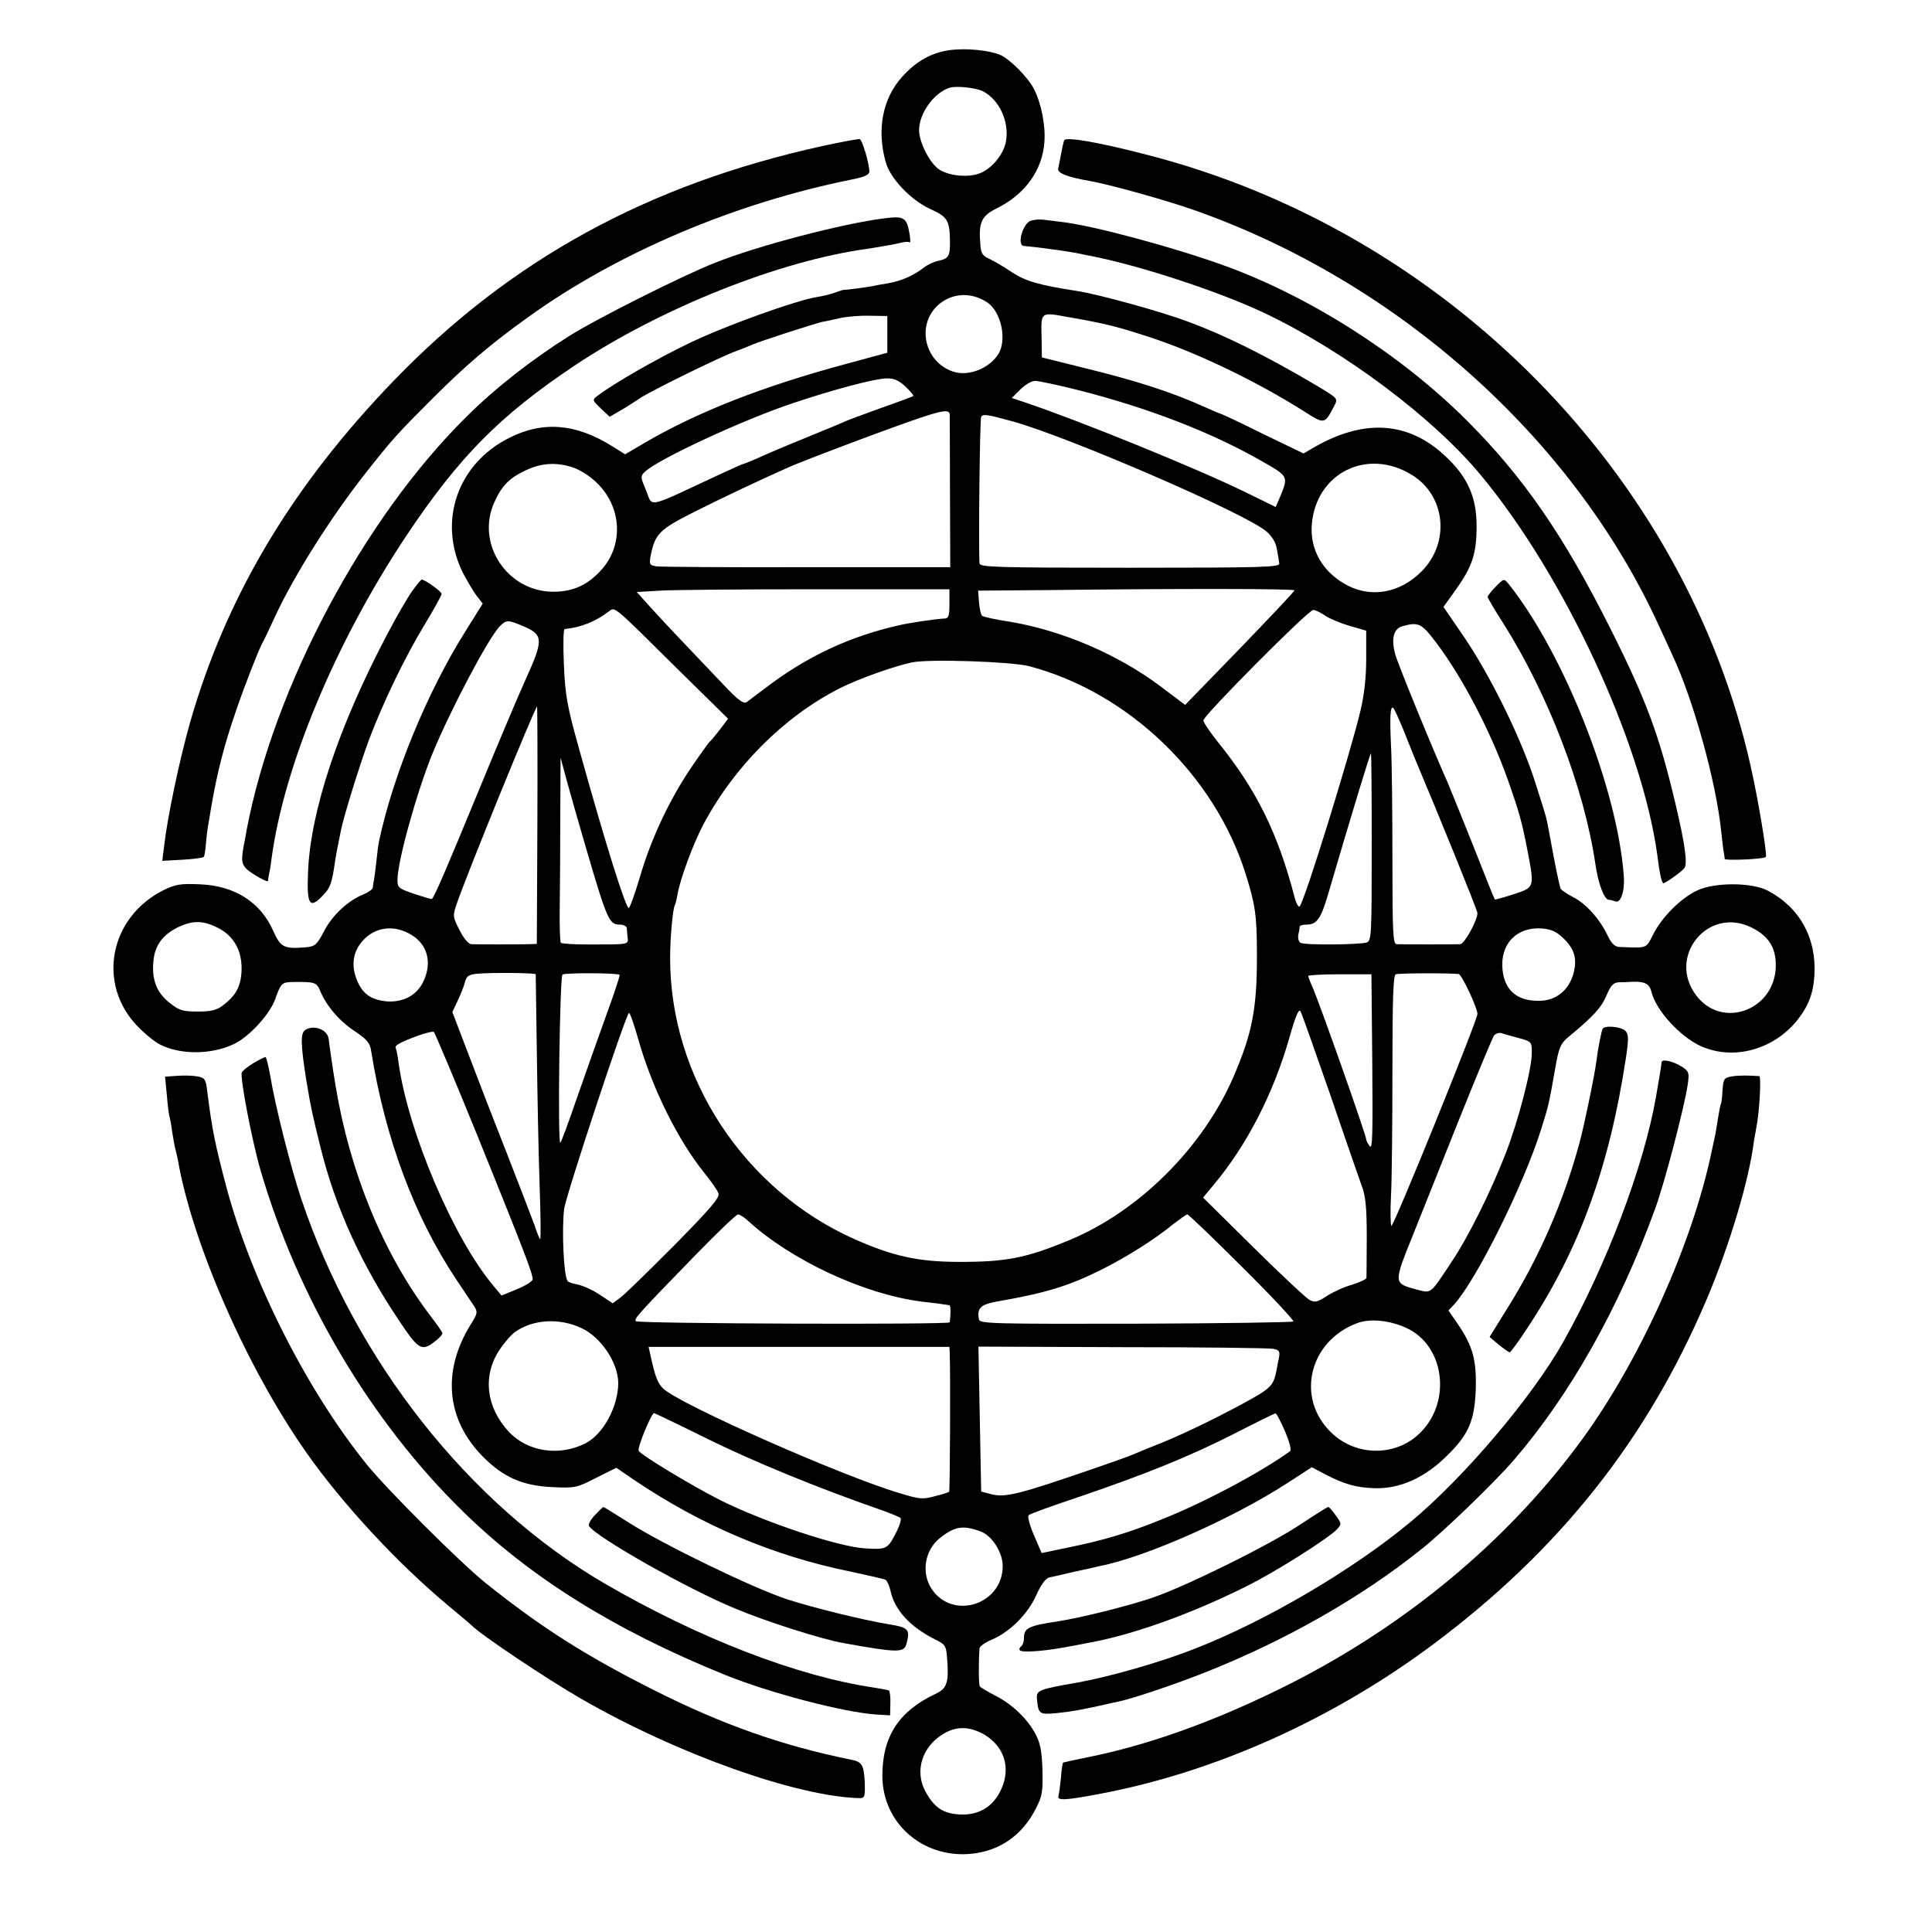
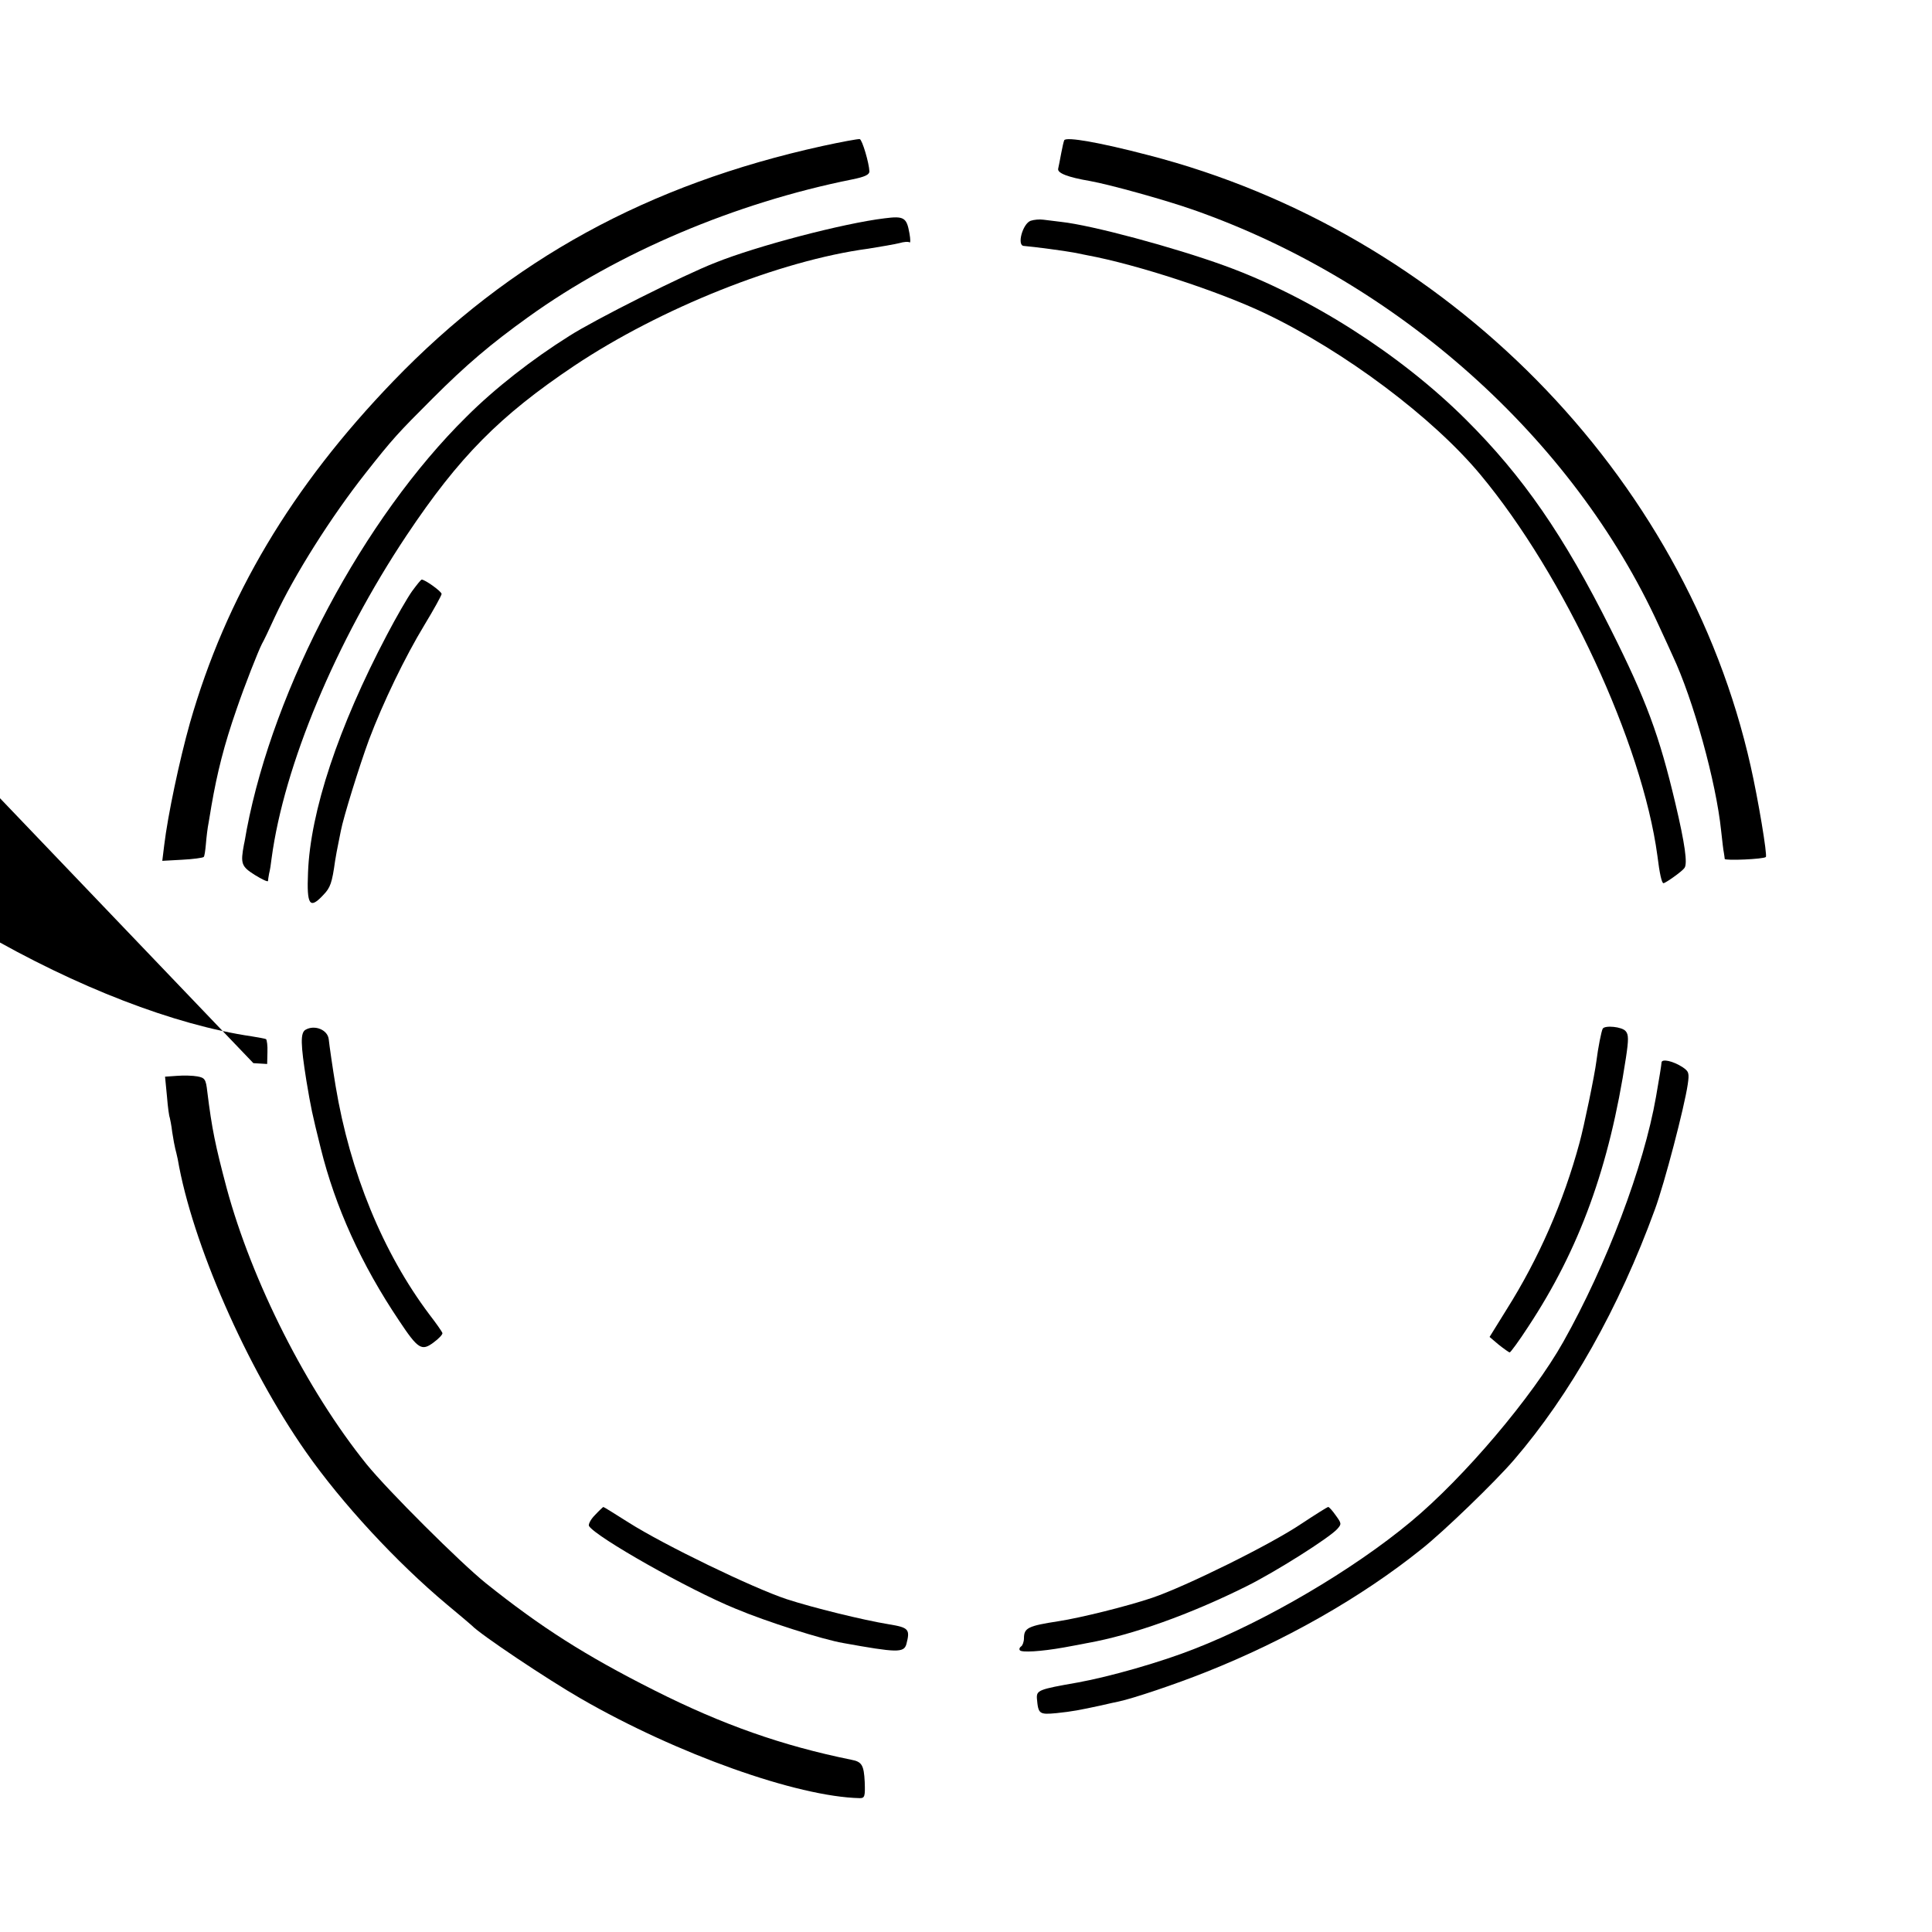
<svg xmlns="http://www.w3.org/2000/svg" version="1.0" width="700pt" height="700pt" viewBox="0 0 700 700" preserveAspectRatio="xMidYMid meet">
  <g transform="translate(0,700) scale(0.1,-0.1)" fill="#000000" stroke="none">
-     <path d="M3445 6819 c-69 -9 -124 -39 -177 -98 -70 -78 -92 -190 -59 -308 16 -59 90 -137 161 -170 64 -29 71 -41 72 -121 0 -50 -5 -59 -42 -67 -16 -3 -39 -14 -52 -24 -37 -29 -80 -48 -128 -57 -25 -4 -47 -8 -50 -9 -16 -4 -106 -16 -110 -15 -3 1 -18 -4 -34 -10 -16 -6 -45 -13 -65 -16 -76 -12 -332 -104 -461 -166 -119 -57 -276 -147 -335 -192 -20 -15 -19 -16 12 -46 l32 -30 38 22 c21 12 54 33 73 46 39 26 295 152 350 171 19 7 44 17 55 22 32 14 228 77 255 83 14 2 43 9 66 14 23 5 70 9 105 8 l64 -1 0 -66 0 -67 -140 -38 c-310 -83 -547 -176 -740 -289 l-70 -41 -45 28 c-133 84 -254 94 -378 30 -186 -95 -256 -303 -165 -487 14 -27 36 -64 48 -81 l24 -31 -65 -104 c-137 -219 -259 -516 -310 -754 -3 -11 -7 -44 -10 -73 -3 -28 -7 -60 -9 -70 -2 -9 -4 -22 -4 -28 -1 -6 -16 -17 -33 -24 -56 -22 -114 -76 -144 -134 -25 -48 -32 -55 -64 -58 -80 -7 -93 -1 -119 57 -46 106 -140 166 -267 171 -70 3 -88 0 -131 -21 -197 -98 -243 -341 -94 -494 26 -27 62 -56 80 -65 73 -38 186 -38 268 1 54 25 128 105 149 160 22 62 25 64 65 65 80 1 86 -1 99 -32 23 -55 69 -109 125 -146 45 -30 56 -43 60 -73 50 -314 157 -600 307 -825 29 -43 59 -89 67 -100 12 -20 11 -26 -13 -64 -105 -168 -90 -344 43 -479 74 -75 144 -106 251 -111 83 -4 89 -3 159 33 l74 37 66 -45 c243 -164 505 -275 782 -331 65 -14 123 -27 128 -30 5 -4 13 -21 17 -38 15 -71 70 -131 160 -177 38 -18 42 -24 45 -63 8 -92 1 -115 -39 -134 -135 -63 -195 -155 -195 -298 0 -170 144 -298 319 -283 106 10 189 67 239 168 21 41 24 59 22 136 -2 68 -8 98 -25 130 -29 55 -85 109 -147 140 -27 14 -52 29 -55 33 -4 7 -5 85 -1 138 1 7 20 21 44 31 67 29 130 92 161 160 19 42 34 62 49 66 12 2 54 12 92 21 39 8 79 17 90 20 165 32 483 173 680 301 l88 57 51 -27 c68 -35 111 -47 176 -49 92 -3 183 38 263 118 79 77 100 128 104 242 3 105 -11 156 -66 236 l-33 48 20 21 c81 89 252 432 316 636 27 86 28 90 51 221 12 71 20 89 42 108 96 79 124 110 143 154 16 38 26 48 45 49 14 0 38 1 53 2 42 1 59 -8 66 -38 17 -67 104 -162 180 -196 118 -52 263 -12 349 96 39 50 57 95 61 162 8 134 -53 245 -169 306 -57 30 -191 31 -255 1 -59 -27 -128 -96 -160 -159 -27 -53 -19 -50 -123 -46 -17 1 -29 13 -44 45 -29 59 -78 113 -124 136 -21 11 -40 24 -44 29 -3 5 -14 56 -25 113 -10 57 -22 117 -25 133 -3 17 -25 86 -47 154 -53 160 -161 377 -254 514 l-74 108 45 63 c60 84 75 131 75 230 0 105 -32 178 -114 254 -135 127 -298 136 -482 27 l-31 -18 -147 71 c-80 40 -149 72 -151 72 -2 0 -28 11 -57 24 -124 56 -248 96 -448 145 l-145 36 -1 64 c-2 106 -9 101 109 80 125 -22 165 -32 293 -74 167 -56 376 -156 550 -266 74 -47 73 -47 109 22 13 25 12 26 -63 71 -177 105 -330 182 -466 232 -94 36 -330 101 -405 112 -137 21 -187 36 -235 68 -28 19 -64 40 -81 48 -25 11 -31 20 -33 53 -7 80 4 103 61 131 102 51 164 138 171 239 5 61 -12 143 -38 193 -22 43 -89 110 -124 124 -40 16 -120 24 -177 17z m117 -150 c59 -31 95 -109 83 -181 -9 -49 -54 -103 -101 -118 -43 -14 -111 -6 -144 18 -33 24 -70 98 -70 140 0 61 53 135 110 154 24 8 97 0 122 -13z m14 -764 c52 -34 74 -138 40 -190 -34 -51 -107 -79 -161 -62 -105 34 -136 168 -57 241 50 45 120 49 178 11z m-296 -305 c18 -17 31 -32 29 -35 -3 -2 -56 -22 -119 -44 -63 -23 -124 -45 -135 -51 -11 -5 -76 -32 -145 -60 -69 -28 -144 -60 -167 -71 -24 -10 -45 -19 -47 -19 -3 0 -44 -18 -93 -41 -266 -124 -237 -118 -262 -56 -21 49 -21 52 -4 68 49 46 357 189 538 249 149 50 295 88 336 89 28 1 45 -7 69 -29z m629 -14 c251 -64 480 -152 663 -257 98 -56 97 -54 64 -134 l-14 -32 -108 53 c-180 88 -606 261 -803 327 l-45 15 31 31 c17 17 41 31 53 31 12 0 84 -15 159 -34z m-468 -88 c0 -7 1 -134 1 -283 l1 -270 -519 0 c-285 -1 -531 1 -546 3 -24 4 -26 7 -21 36 16 82 31 97 158 161 103 52 226 110 340 161 38 17 161 64 295 114 255 94 289 103 291 78z m229 -25 c204 -57 840 -332 918 -398 20 -17 34 -39 38 -63 4 -20 8 -44 9 -53 3 -14 -48 -16 -541 -16 -489 0 -544 2 -545 16 -4 61 1 523 6 531 7 11 24 8 115 -17z m1446 -194 c122 -75 139 -245 34 -350 -76 -76 -178 -96 -266 -51 -90 46 -139 129 -131 223 16 186 202 278 363 178z m-3045 29 c22 -6 57 -27 79 -46 100 -85 114 -227 33 -322 -50 -58 -105 -84 -178 -84 -167 0 -282 174 -214 324 27 60 54 88 114 116 55 26 107 30 166 12z m1369 -495 c0 -44 -3 -53 -17 -54 -29 -1 -132 -16 -168 -25 -177 -40 -333 -113 -482 -227 -31 -23 -61 -46 -68 -51 -10 -7 -30 7 -72 51 -32 34 -94 99 -138 145 -44 46 -104 110 -134 143 l-54 60 84 5 c46 3 301 5 567 5 l482 0 0 -52z m1250 48 c0 -4 -89 -98 -198 -211 l-198 -204 -89 67 c-156 117 -356 202 -544 234 -53 8 -99 18 -103 22 -4 4 -9 26 -11 49 l-3 42 250 2 c500 6 896 5 896 -1z m-2229 -291 l177 -174 -31 -41 c-17 -22 -34 -42 -38 -45 -3 -3 -32 -43 -64 -90 -78 -115 -146 -258 -186 -396 -19 -63 -37 -114 -41 -114 -11 0 -87 242 -178 570 -46 164 -52 199 -57 313 -3 71 -2 127 3 128 56 5 112 27 159 63 24 18 11 29 256 -214z m2338 201 c15 -11 55 -28 89 -38 l62 -18 0 -102 c0 -68 -7 -130 -21 -189 -37 -155 -202 -689 -220 -708 -4 -5 -13 11 -19 35 -61 233 -138 388 -277 560 -29 36 -53 72 -53 79 0 17 380 400 398 400 8 0 26 -9 41 -19z m-2898 -42 c68 -30 68 -49 2 -194 -25 -55 -104 -242 -175 -415 -111 -269 -152 -365 -163 -377 -1 -2 -29 7 -63 18 -57 19 -62 23 -62 50 0 68 70 319 127 459 67 162 204 421 244 461 24 24 29 24 90 -2z m3282 -31 c100 -123 213 -334 280 -523 41 -116 51 -151 72 -260 25 -132 25 -130 -51 -155 -36 -12 -67 -20 -68 -19 -2 2 -38 92 -80 199 -43 107 -84 209 -91 225 -55 123 -180 428 -190 465 -15 56 -6 92 26 101 52 15 67 10 102 -33z m-1453 -112 c359 -95 671 -395 783 -752 35 -111 41 -151 41 -289 1 -199 -17 -290 -86 -449 -111 -255 -342 -485 -593 -589 -159 -66 -231 -80 -410 -79 -140 1 -230 21 -366 81 -403 178 -672 588 -671 1021 0 76 10 178 17 190 2 4 7 22 10 41 10 56 56 180 92 249 112 212 293 393 495 496 70 35 193 79 262 94 62 13 361 3 426 -14z m-1783 -576 l-2 -430 -30 -1 c-36 -1 -183 -1 -207 0 -11 1 -28 21 -43 51 -25 49 -25 52 -10 96 35 103 284 714 291 714 1 0 2 -193 1 -430z m3138 345 c15 -38 33 -83 40 -100 83 -196 228 -553 228 -563 1 -25 -47 -112 -62 -113 -19 -1 -209 -1 -231 0 -13 1 -15 42 -15 309 0 169 -2 352 -5 407 -5 109 -3 152 9 139 4 -5 20 -40 36 -79z m-115 -424 c0 -325 -1 -340 -19 -346 -28 -8 -225 -10 -239 -1 -7 4 -10 17 -8 29 3 12 5 25 5 30 1 4 12 7 25 7 36 0 51 21 74 97 95 323 156 523 159 523 2 0 3 -153 3 -339z m-2846 -6 c76 -259 83 -275 122 -275 13 0 24 -6 25 -12 0 -7 2 -23 3 -35 3 -26 6 -25 -147 -25 -49 0 -91 3 -95 6 -3 4 -5 61 -4 129 1 67 2 217 2 332 l1 210 23 -85 c13 -47 44 -157 70 -245z m-1334 -287 c59 -30 89 -86 85 -159 -3 -55 -22 -88 -69 -123 -21 -16 -42 -21 -90 -21 -55 0 -67 4 -102 32 -47 37 -65 85 -58 152 5 55 33 93 86 120 55 27 93 27 148 -1z m5555 2 c63 -31 90 -73 89 -141 -3 -159 -194 -230 -288 -106 -107 140 41 324 199 247z m-4853 -28 c58 -36 74 -101 42 -168 -24 -51 -74 -77 -135 -72 -55 6 -85 27 -105 75 -20 47 -17 92 8 129 44 64 121 79 190 36z m4173 -12 c40 -39 50 -74 36 -127 -16 -59 -61 -97 -119 -99 -82 -3 -130 35 -138 112 -10 93 51 157 143 150 34 -3 52 -11 78 -36z m-3724 -130 c0 -3 2 -129 4 -280 2 -151 6 -367 10 -480 4 -113 5 -203 2 -200 -3 3 -12 25 -20 50 -9 25 -55 144 -102 265 -48 121 -111 285 -141 364 l-55 144 20 43 c11 23 23 53 26 67 6 21 14 26 43 29 59 5 212 3 213 -2z m304 -2 c2 -2 -20 -69 -49 -148 -29 -80 -77 -216 -107 -302 -30 -87 -56 -158 -59 -158 -10 0 -2 602 8 609 11 7 200 6 207 -1z m3040 3 c11 -1 69 -125 68 -145 -1 -25 -306 -777 -312 -768 -3 5 -4 57 -1 113 3 57 5 259 5 449 0 261 3 346 12 350 10 4 184 5 228 1z m-313 -321 c2 -258 1 -317 -9 -303 -7 9 -13 20 -13 25 0 15 -170 497 -196 555 -8 17 -14 34 -14 37 0 3 52 6 115 6 l114 0 3 -320z m-152 -117 c54 -159 106 -308 115 -333 13 -34 17 -78 17 -182 0 -76 -1 -142 -1 -148 -1 -5 -24 -16 -53 -25 -29 -8 -70 -27 -91 -41 -34 -22 -43 -24 -62 -14 -13 7 -105 93 -205 192 l-181 179 39 47 c120 143 216 331 273 530 23 81 35 109 41 98 5 -9 53 -145 108 -303z m-2507 200 c50 -176 143 -364 240 -484 24 -30 47 -62 50 -73 6 -14 -27 -53 -160 -188 -93 -93 -180 -179 -196 -190 l-27 -20 -47 31 c-25 17 -61 33 -80 37 -18 3 -35 9 -37 13 -14 23 -21 187 -12 261 7 51 225 710 235 710 4 0 19 -44 34 -97z m-577 -363 c158 -391 194 -483 194 -505 0 -7 -25 -23 -57 -36 l-56 -23 -29 35 c-145 172 -310 560 -344 809 -3 25 -8 48 -10 52 -6 9 12 20 76 44 30 11 58 18 62 15 4 -4 78 -179 164 -391z m3767 369 c47 -13 47 -14 47 -55 0 -58 -50 -249 -95 -364 -53 -137 -138 -307 -195 -391 -80 -121 -73 -115 -128 -101 -84 23 -84 20 -10 204 36 90 114 285 173 433 60 149 113 276 118 283 6 7 18 11 26 9 9 -3 37 -11 64 -18z m-2793 -662 c156 -143 422 -267 630 -293 47 -5 75 -9 100 -13 5 -1 5 -32 1 -62 -1 -9 -1128 -5 -1137 4 -8 8 4 22 220 244 77 79 144 143 150 143 6 0 22 -10 36 -23z m1791 -168 c105 -104 188 -193 185 -197 -4 -3 -261 -7 -571 -8 -512 -1 -564 0 -568 15 -8 41 5 54 63 65 179 31 264 57 383 117 88 44 190 108 257 163 25 19 48 36 52 36 4 0 94 -86 199 -191z m-2394 -221 c71 -33 132 -125 133 -198 0 -86 -54 -186 -118 -219 -96 -49 -211 -31 -279 42 -82 89 -95 202 -34 295 17 26 43 56 57 66 65 46 161 52 241 14z m2990 0 c137 -64 163 -266 49 -379 -87 -87 -232 -87 -322 0 -131 125 -81 332 93 397 48 18 120 10 180 -18z m-1656 -90 c3 -75 1 -499 -2 -503 -3 -2 -26 -10 -52 -16 -42 -12 -55 -11 -124 10 -206 60 -801 323 -860 380 -20 19 -29 41 -47 124 l-6 27 545 0 545 0 1 -22z m1172 15 c22 -4 25 -9 21 -32 -3 -14 -7 -33 -8 -41 -12 -62 -17 -68 -129 -129 -116 -62 -235 -119 -322 -152 -27 -11 -59 -24 -70 -29 -11 -5 -67 -25 -125 -45 -298 -103 -340 -113 -395 -97 l-30 8 -5 263 -5 262 521 -2 c286 0 533 -3 547 -6z m-2048 -327 c164 -81 395 -176 625 -256 36 -13 69 -26 73 -30 4 -4 -4 -30 -19 -58 -28 -54 -33 -57 -109 -52 -97 5 -368 96 -526 175 -106 54 -290 165 -295 179 -5 12 46 136 56 136 2 0 90 -42 195 -94z m2091 28 c16 -38 24 -68 18 -72 -103 -75 -311 -186 -465 -247 -120 -49 -211 -76 -344 -103 l-91 -19 -28 65 c-15 35 -24 68 -19 72 4 5 85 34 178 65 244 83 407 149 568 231 78 40 145 73 148 73 4 1 19 -29 35 -65z m-1102 -363 c41 -16 79 -76 79 -125 0 -140 -182 -198 -258 -82 -38 58 -24 140 30 183 54 43 84 48 149 24z m13 -736 c66 -40 92 -108 68 -179 -26 -76 -83 -115 -160 -110 -60 4 -91 26 -123 85 -39 74 -10 163 68 208 47 28 94 26 147 -4z" />
    <path d="M2980 6471 c-632 -139 -1131 -412 -1555 -852 -369 -383 -606 -781 -737 -1239 -38 -135 -80 -334 -93 -442 l-7 -57 72 4 c40 2 75 7 78 10 3 2 6 24 8 47 2 24 6 59 10 78 3 19 8 46 10 60 21 121 46 221 91 350 30 88 79 212 92 237 6 10 27 54 47 98 71 153 205 364 328 520 100 127 118 146 243 271 122 122 210 197 348 296 324 233 749 413 1173 498 45 9 62 17 62 29 -1 30 -26 115 -35 117 -6 1 -66 -10 -135 -25z" />
    <path d="M3856 6492 c-2 -4 -7 -25 -11 -47 -4 -22 -9 -47 -11 -56 -4 -16 34 -31 116 -45 72 -13 274 -69 376 -105 739 -260 1374 -827 1684 -1505 23 -49 45 -98 50 -109 75 -159 158 -459 176 -635 4 -36 8 -72 10 -80 1 -8 3 -18 3 -22 1 -7 142 -1 149 7 6 6 -28 210 -55 329 -237 1057 -1104 1936 -2183 2214 -176 46 -296 67 -304 54z" />
    <path d="M3205 6209 c-149 -18 -462 -100 -614 -161 -113 -44 -434 -205 -528 -265 -134 -84 -270 -190 -373 -293 -373 -368 -697 -978 -796 -1495 -4 -22 -8 -47 -10 -54 -13 -70 -10 -80 39 -111 26 -16 47 -26 48 -22 0 4 2 16 4 27 3 11 7 36 9 55 45 336 233 786 489 1170 191 286 338 434 608 615 312 208 744 381 1065 424 45 7 95 16 112 20 17 5 33 6 37 3 4 -4 4 11 0 33 -10 57 -20 63 -90 54z" />
    <path d="M3734 6200 c-29 -11 -50 -89 -25 -91 37 -3 150 -18 181 -24 14 -3 36 -7 50 -10 178 -33 478 -131 645 -211 287 -137 607 -377 779 -584 304 -365 586 -973 641 -1380 8 -66 16 -100 22 -100 7 0 67 42 76 55 12 15 2 87 -33 235 -58 245 -105 373 -234 630 -170 340 -318 554 -525 760 -237 236 -566 446 -876 558 -182 66 -479 146 -590 158 -22 3 -51 6 -65 8 -14 2 -34 0 -46 -4z" />
    <path d="M1493 4858 c-17 -24 -58 -95 -91 -158 -176 -334 -278 -641 -286 -862 -5 -118 6 -134 56 -80 25 26 31 43 42 122 3 19 8 46 11 60 3 14 7 36 10 50 9 48 67 235 102 330 51 135 130 299 201 416 34 56 62 107 62 112 0 9 -60 52 -72 52 -3 0 -18 -19 -35 -42z" />
-     <path d="M5417 4872 c-15 -15 -27 -31 -27 -35 0 -3 26 -48 59 -99 162 -258 290 -592 331 -866 10 -74 33 -132 49 -132 5 0 16 -3 24 -6 20 -7 35 39 30 96 -24 315 -216 801 -416 1053 -18 22 -18 22 -50 -11z" />
    <path d="M1107 3269 c-19 -11 -18 -52 3 -184 17 -101 20 -116 52 -245 53 -214 147 -421 284 -625 69 -104 82 -111 125 -79 19 14 33 29 32 34 -2 6 -23 36 -47 67 -168 223 -288 515 -340 828 -11 66 -23 150 -25 170 -4 34 -51 53 -84 34z" />
    <path d="M5807 3273 c-5 -9 -17 -70 -23 -118 -6 -49 -45 -237 -61 -295 -58 -215 -148 -420 -264 -604 l-62 -100 33 -28 c19 -15 37 -28 40 -28 3 0 34 42 67 93 186 282 294 579 354 974 10 66 10 85 -1 97 -13 16 -75 22 -83 9z" />
-     <path d="M918 3148 c-20 -12 -39 -27 -42 -34 -7 -18 38 -252 68 -354 135 -463 399 -909 731 -1234 244 -240 551 -432 951 -594 163 -66 430 -136 549 -144 l50 -3 1 43 c1 23 -2 44 -5 47 -4 2 -27 6 -51 10 -281 41 -637 179 -980 378 -491 287 -901 806 -1098 1392 -37 109 -96 343 -112 443 -7 39 -15 72 -18 72 -4 0 -24 -10 -44 -22z" />
+     <path d="M918 3148 l50 -3 1 43 c1 23 -2 44 -5 47 -4 2 -27 6 -51 10 -281 41 -637 179 -980 378 -491 287 -901 806 -1098 1392 -37 109 -96 343 -112 443 -7 39 -15 72 -18 72 -4 0 -24 -10 -44 -22z" />
    <path d="M6020 3150 c0 -6 -9 -62 -20 -124 -44 -252 -179 -609 -336 -888 -112 -199 -359 -491 -553 -652 -209 -174 -526 -360 -783 -460 -121 -48 -307 -101 -423 -122 -143 -25 -150 -28 -148 -59 5 -55 8 -58 71 -52 58 6 83 11 162 28 25 6 53 12 63 14 52 11 207 63 317 107 287 114 562 270 780 445 80 63 268 245 335 323 204 237 381 551 511 908 35 95 107 371 119 453 6 41 4 47 -18 62 -35 23 -77 32 -77 17z" />
    <path d="M641 3102 l-43 -3 7 -72 c3 -39 8 -73 10 -76 1 -4 6 -27 9 -53 4 -26 9 -53 11 -60 2 -7 6 -24 9 -38 52 -303 249 -753 464 -1060 130 -186 329 -401 512 -554 47 -39 87 -73 90 -76 30 -32 274 -195 394 -264 350 -202 785 -356 1011 -361 18 0 20 6 18 59 -3 60 -10 73 -48 80 -251 51 -467 127 -715 252 -250 126 -410 228 -610 388 -92 74 -355 336 -432 431 -216 268 -415 661 -507 1001 -41 155 -53 212 -70 349 -5 45 -9 50 -36 55 -16 3 -50 4 -74 2z" />
-     <path d="M6275 3100 c-28 -5 -31 -9 -34 -50 -1 -25 -4 -47 -6 -50 -2 -3 -6 -26 -10 -50 -4 -25 -8 -49 -9 -55 -1 -5 -8 -37 -15 -70 -70 -333 -258 -750 -465 -1035 -275 -379 -662 -697 -1109 -914 -243 -119 -474 -200 -682 -242 -49 -10 -91 -19 -93 -20 -2 -1 -6 -26 -8 -55 -3 -30 -7 -60 -9 -66 -6 -18 26 -16 152 8 418 79 844 271 1208 543 457 342 773 741 988 1247 83 195 155 435 172 576 2 12 6 34 9 50 11 57 18 183 10 184 -42 3 -74 3 -99 -1z" />
    <path d="M2156 1511 c-16 -16 -25 -34 -22 -40 25 -40 362 -231 532 -300 112 -47 314 -111 389 -124 194 -35 220 -36 229 -4 14 54 9 60 -64 72 -92 15 -275 60 -370 91 -121 40 -444 196 -573 278 -49 31 -89 56 -91 56 -1 0 -15 -13 -30 -29z" />
    <path d="M4715 1479 c-111 -75 -419 -227 -540 -268 -88 -30 -261 -73 -340 -85 -110 -17 -125 -24 -125 -62 0 -12 -5 -26 -10 -29 -6 -4 -8 -10 -5 -14 5 -9 76 -5 160 10 33 6 71 13 85 16 163 29 372 104 575 205 107 53 301 176 330 208 16 18 16 20 -5 49 -12 17 -24 31 -28 31 -4 -1 -47 -28 -97 -61z" />
  </g>
</svg>